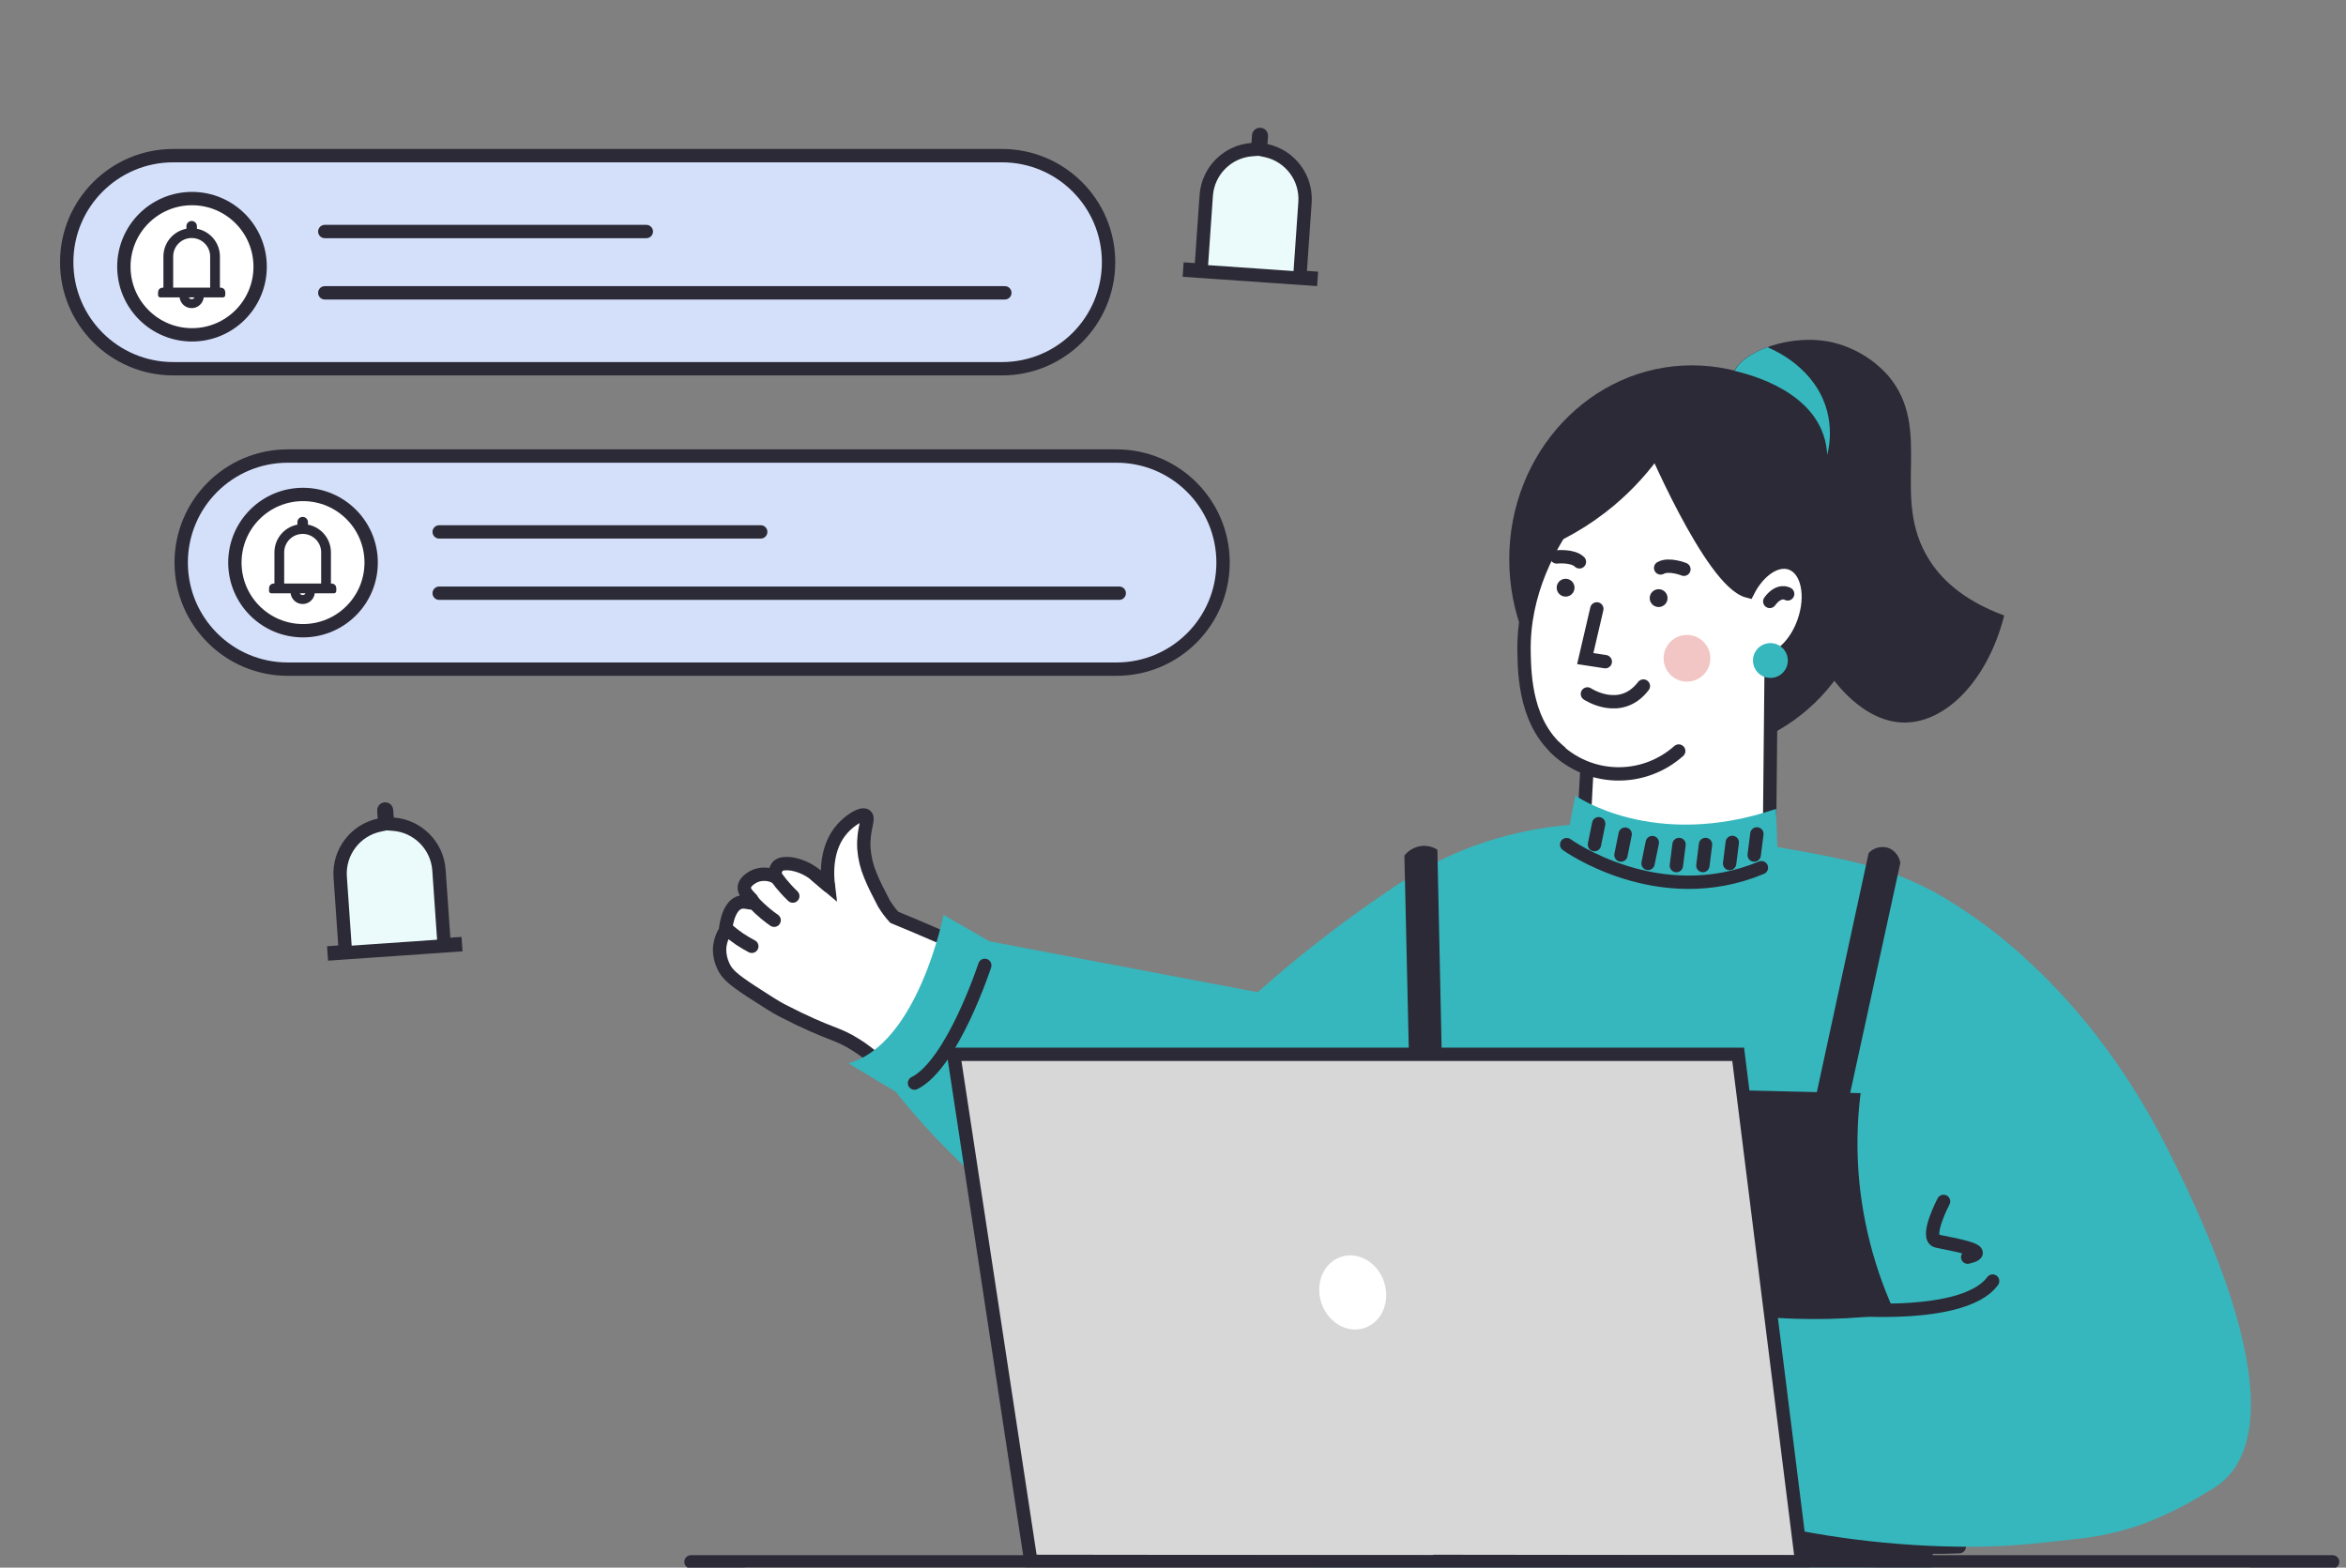
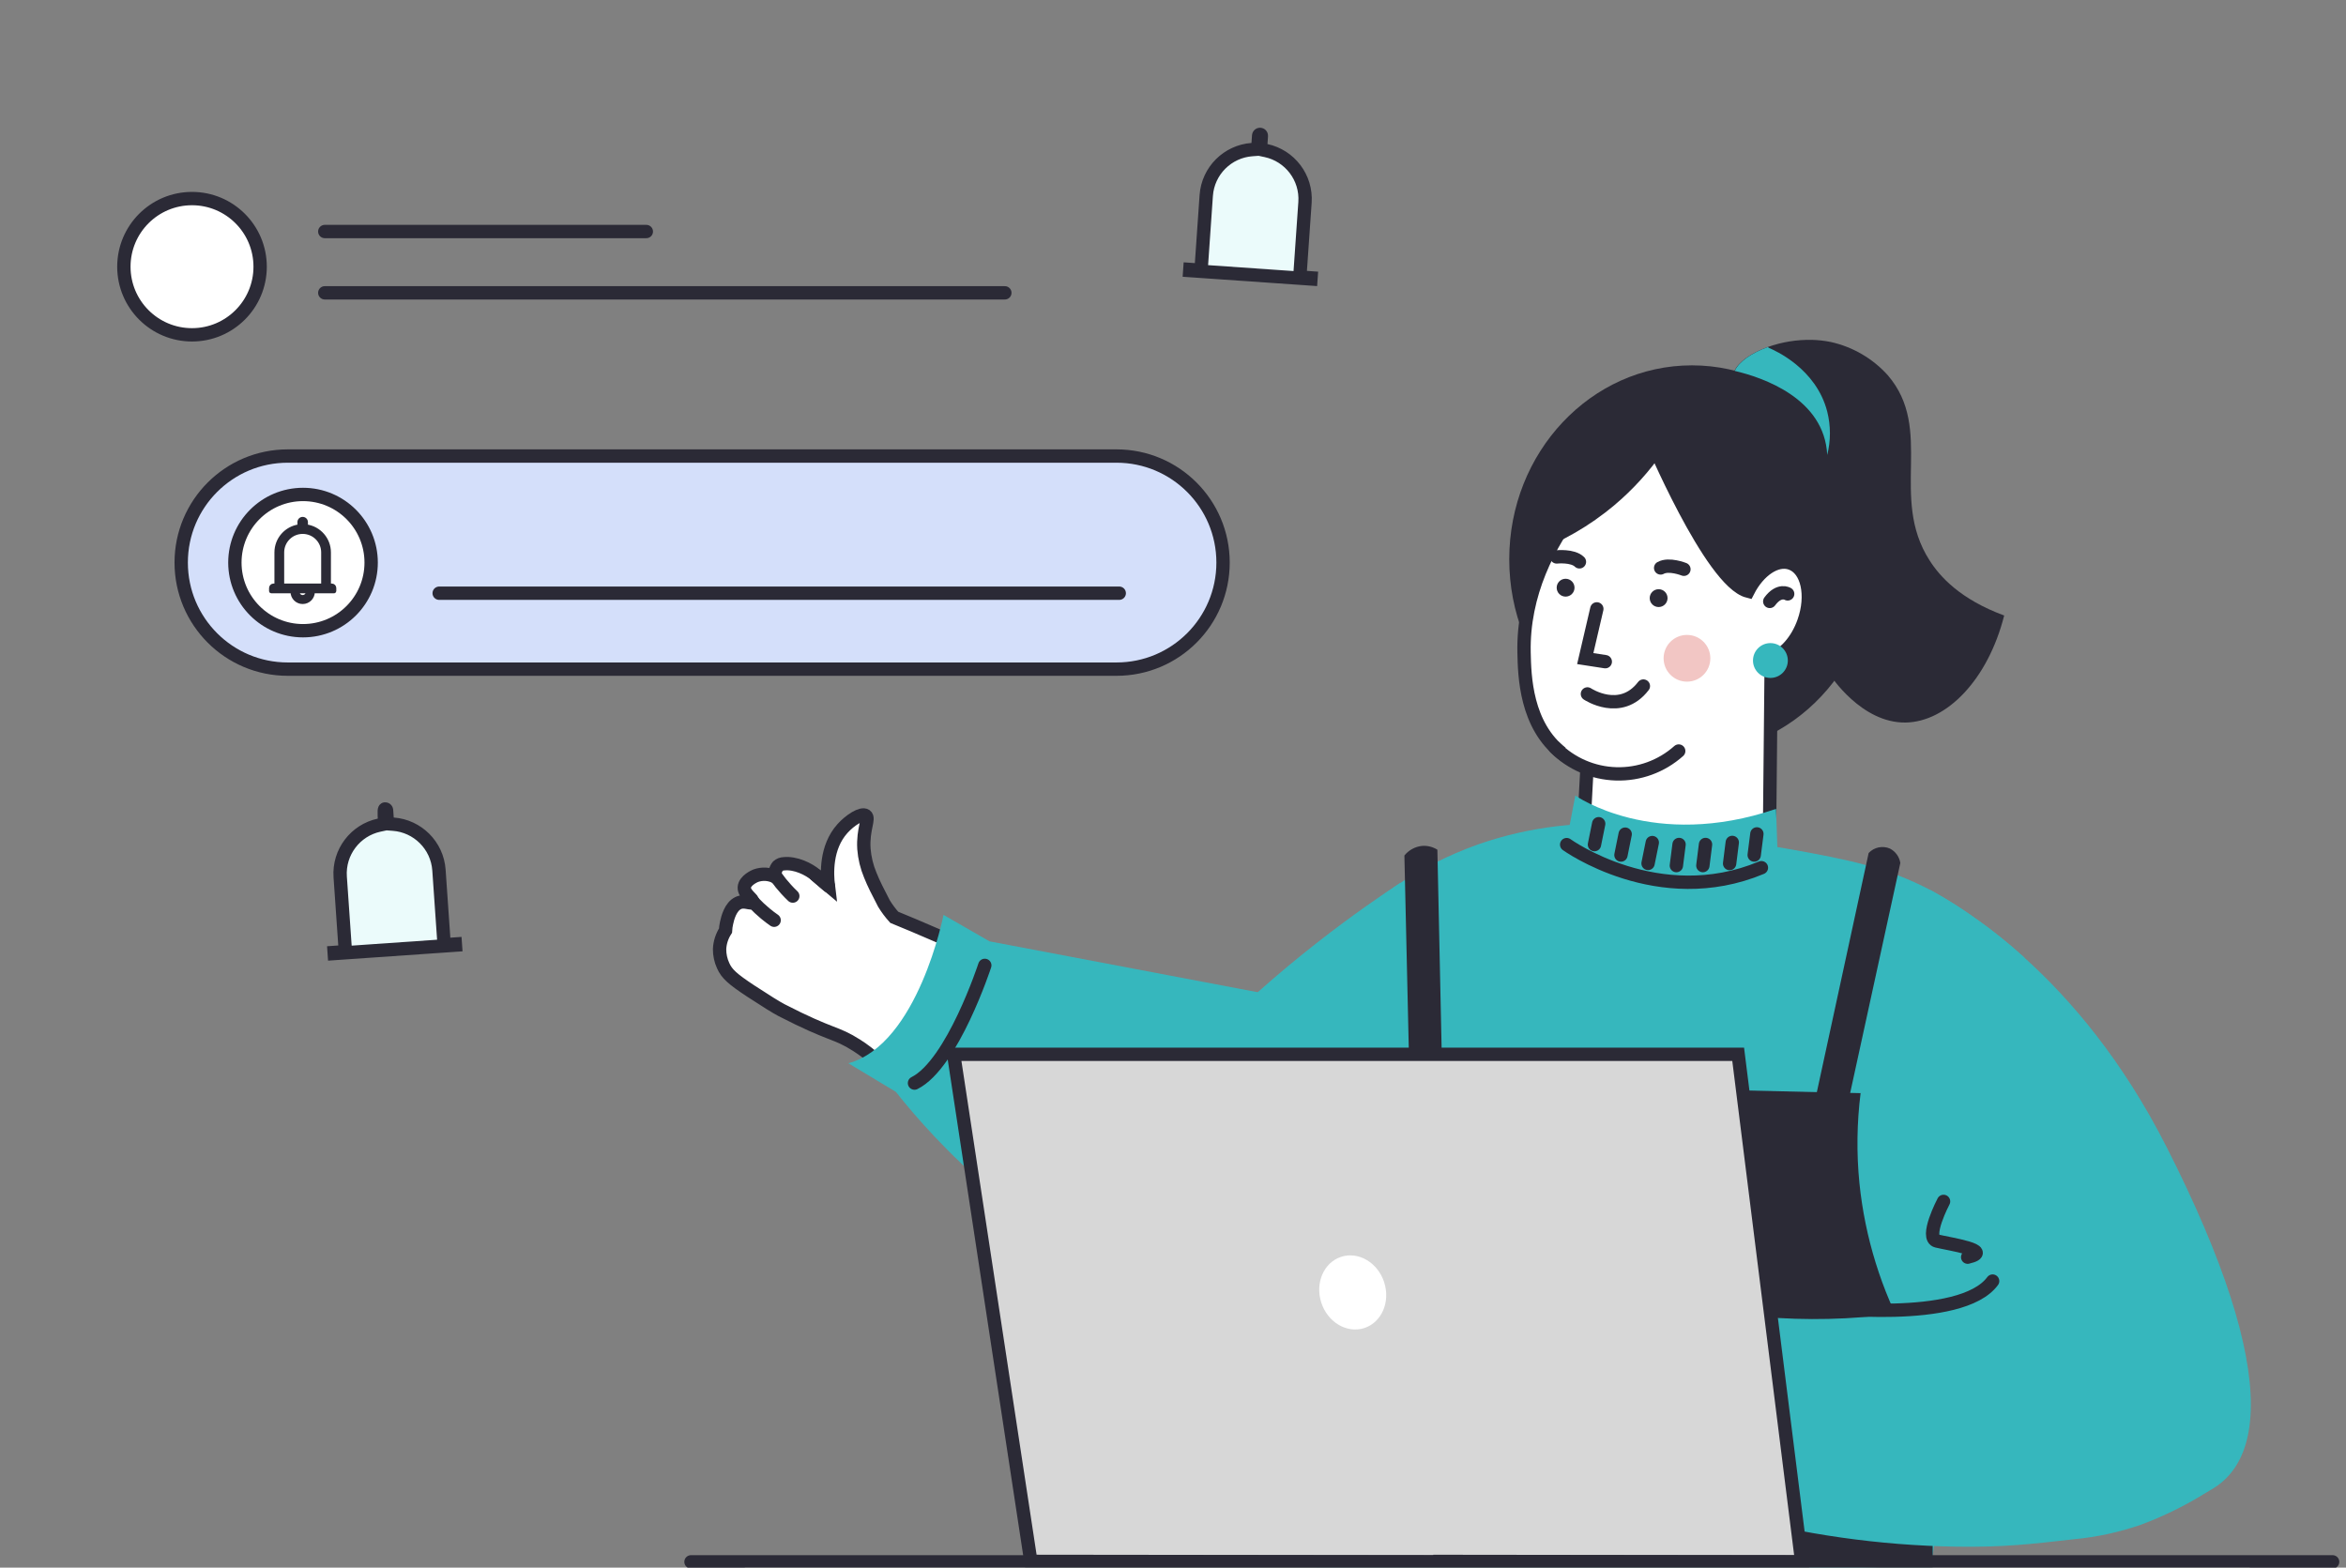
<svg xmlns="http://www.w3.org/2000/svg" width="211" height="141" viewBox="0 0 211 141" fill="none">
  <rect x="0" y="0" width="211" height="141" fill="#808080" stroke="none" />
  <g clip-path="url(#clip0_12293_151194)">
    <path d="M65.041 86.855C65.364 87.593 65.899 88.064 67.517 89.134C69 90.101 69.774 90.582 70.29 90.856C74.855 93.206 75.126 92.79 77.06 94.028C79.768 95.772 79.558 96.807 82.628 98.657C83.031 98.899 84.291 99.644 85.919 100.501C87.025 101.082 87.882 101.507 88.269 101.694C93.965 104.464 99.952 106.588 106.12 108.026C107.436 108.329 108.583 108.561 109.666 108.748C109.666 108.748 112.803 109.303 115.698 109.538C122.959 110.128 127.008 110.541 129.803 108.339C132.06 106.553 132.685 103.332 133.907 96.884C134.376 94.414 134.677 91.915 134.806 89.405L121.205 83.924L116.562 91.213C112.939 91.013 109.328 90.62 105.746 90.037C98.498 88.859 91.393 86.92 84.552 84.25C82.792 83.483 81.354 82.883 80.429 82.506C80.083 82.122 79.773 81.708 79.504 81.268C78.988 80.275 78.575 79.478 78.272 78.711C77.956 77.959 77.764 77.161 77.701 76.348C77.589 74.562 78.233 73.617 77.863 73.356C77.492 73.095 76.434 73.785 75.777 74.517C74.239 76.222 74.374 78.637 74.503 79.675C74.391 79.582 74.268 79.478 74.133 79.353L73.375 78.708C72.749 78.166 71.544 77.579 70.496 77.692C70.3 77.699 70.112 77.773 69.964 77.902C69.854 78.035 69.776 78.191 69.737 78.359C69.697 78.526 69.697 78.701 69.735 78.869C69.462 78.732 69.164 78.653 68.859 78.635C68.554 78.618 68.249 78.664 67.962 78.769C67.891 78.798 66.972 79.192 66.943 79.823C66.914 80.455 67.823 80.897 67.698 81.135C67.572 81.374 66.992 80.945 66.408 81.219C65.699 81.542 65.441 82.583 65.351 83.005C65.298 83.236 65.264 83.472 65.251 83.708C64.929 84.207 64.745 84.782 64.719 85.375C64.717 85.886 64.827 86.391 65.041 86.855Z" fill="white" stroke="#2B2A36" stroke-width="1.2" stroke-miterlimit="10" stroke-linecap="round" />
    <path d="M69.789 78.85C70.072 79.25 70.38 79.631 70.711 79.991C70.911 80.211 71.111 80.414 71.304 80.597" stroke="#2B2A36" stroke-width="1.2" stroke-miterlimit="10" stroke-linecap="round" />
    <path d="M67.766 81.165C68.101 81.522 68.459 81.858 68.836 82.17C69.107 82.396 69.374 82.596 69.626 82.77" stroke="#2B2A36" stroke-width="1.2" stroke-miterlimit="10" stroke-linecap="round" />
-     <path d="M65.367 83.57C65.735 83.894 66.123 84.194 66.528 84.469C66.88 84.703 67.244 84.918 67.618 85.114" stroke="#2B2A36" stroke-width="1.2" stroke-miterlimit="10" stroke-linecap="round" />
    <path d="M73.367 78.707L74.496 79.675" stroke="#2B2A36" stroke-width="1.2" stroke-miterlimit="10" stroke-linecap="round" />
    <path d="M84.861 82.29C84.861 82.29 82.578 93.925 76.305 95.634L80.583 98.213C80.583 98.213 90.425 111.047 98.269 111.334C106.113 111.621 118.241 94.431 118.241 94.431L114.814 89.566L88.997 84.669L84.861 82.29Z" fill="#36B7BD" />
    <path d="M152.174 67.75C161.25 67.75 168.607 59.94 168.607 50.306C168.607 40.672 161.25 32.861 152.174 32.861C143.099 32.861 135.742 40.672 135.742 50.306C135.742 59.94 143.099 67.75 152.174 67.75Z" fill="#2B2A36" />
    <path d="M137.074 58.684C137.119 60.777 137.213 65.258 140.521 67.795C141.192 68.304 141.941 68.701 142.739 68.972C142.511 73.214 142.283 77.455 142.055 81.693C144.296 83.936 147.313 85.232 150.483 85.311C153.652 85.39 156.731 84.247 159.081 82.119L159.306 59.281C160.47 58.916 161.631 57.649 162.24 55.921C163.081 53.542 162.562 51.189 161.07 50.663C159.78 50.202 158.168 51.308 157.217 53.175C153.867 52.324 148.377 39.212 148.377 39.212C146.372 40.718 136.852 48.174 137.074 58.684Z" fill="white" stroke="#2B2A36" stroke-width="1.2" stroke-miterlimit="10" stroke-linecap="round" />
    <path d="M142.773 62.415C142.773 62.415 145.746 64.401 147.806 61.706L142.773 62.415Z" fill="white" />
    <path d="M142.773 62.415C142.773 62.415 145.746 64.401 147.806 61.706" stroke="#2B2A36" stroke-width="1.2" stroke-miterlimit="10" stroke-linecap="round" />
    <path d="M149.618 40.563C148.363 42.387 146.868 44.034 145.173 45.46C142.984 47.294 140.494 48.734 137.812 49.715C137.812 49.715 141.72 38.857 145.195 38.216C145.653 38.132 147.084 37.894 148.31 38.79C148.914 39.236 149.371 39.854 149.618 40.563Z" fill="#2B2A36" />
    <path d="M143.619 54.765L142.578 59.236L144.38 59.514" fill="white" />
    <path d="M143.619 54.765L142.578 59.236L144.38 59.514" stroke="#2B2A36" stroke-width="1.2" stroke-miterlimit="10" stroke-linecap="round" />
    <path d="M151.727 61.311C152.888 61.311 153.829 60.37 153.829 59.209C153.829 58.048 152.888 57.107 151.727 57.107C150.566 57.107 149.625 58.048 149.625 59.209C149.625 60.37 150.566 61.311 151.727 61.311Z" fill="#F2C6C4" />
    <path d="M160.784 53.417C160.784 53.417 160.029 52.936 159.172 54.094L160.784 53.417Z" fill="white" />
    <path d="M160.784 53.417C160.784 53.417 160.029 52.936 159.172 54.094" stroke="#2B2A36" stroke-width="1.2" stroke-miterlimit="10" stroke-linecap="round" />
    <path d="M150.984 67.55C149.438 68.929 147.424 69.664 145.353 69.604C143.283 69.544 141.315 68.694 139.852 67.228" fill="white" />
    <path d="M150.984 67.55C149.438 68.929 147.424 69.664 145.353 69.604C143.283 69.544 141.315 68.694 139.852 67.228" stroke="#2B2A36" stroke-width="1.2" stroke-miterlimit="10" stroke-linecap="round" />
    <path d="M149.178 54.6C149.621 54.6 149.98 54.241 149.98 53.797C149.98 53.354 149.621 52.995 149.178 52.995C148.734 52.995 148.375 53.354 148.375 53.797C148.375 54.241 148.734 54.6 149.178 54.6Z" fill="#2B2A36" />
    <path d="M140.811 53.662C141.254 53.662 141.613 53.302 141.613 52.859C141.613 52.416 141.254 52.056 140.811 52.056C140.367 52.056 140.008 52.416 140.008 52.859C140.008 53.302 140.367 53.662 140.811 53.662Z" fill="#2B2A36" />
    <path d="M151.452 51.202C151.452 51.202 150.107 50.664 149.359 51.083L151.452 51.202Z" fill="white" />
    <path d="M151.452 51.202C151.452 51.202 150.107 50.664 149.359 51.083" stroke="#2B2A36" stroke-width="1.2" stroke-miterlimit="10" stroke-linecap="round" />
    <path d="M140.008 50.093C140.008 50.093 141.446 49.935 142.055 50.534L140.008 50.093Z" fill="white" />
    <path d="M140.008 50.093C140.008 50.093 141.446 49.935 142.055 50.534" stroke="#2B2A36" stroke-width="1.2" stroke-miterlimit="10" stroke-linecap="round" />
    <path d="M159.231 60.976C160.096 60.976 160.798 60.275 160.798 59.41C160.798 58.544 160.096 57.843 159.231 57.843C158.366 57.843 157.664 58.544 157.664 59.41C157.664 60.275 158.366 60.976 159.231 60.976Z" fill="#36B7BD" />
    <path d="M180.257 55.361C178.79 61.145 175.079 64.939 171.378 64.988C167.422 65.039 164.65 60.797 164.534 60.603C159.975 53.401 167.493 45.003 162.922 39.003C160.246 35.479 155.755 35.779 155.861 33.867C155.873 33.694 155.918 33.524 155.993 33.367C156.361 32.545 157.493 31.756 158.969 31.22C160.255 30.76 161.614 30.539 162.98 30.569C163.543 30.583 164.104 30.647 164.656 30.759C166.639 31.197 168.435 32.244 169.792 33.754C173.983 38.645 169.908 44.716 173.535 50.386C174.457 51.847 176.294 53.901 180.257 55.361Z" fill="#2B2A36" />
    <path d="M164.341 40.922C164.093 35.828 158.538 33.948 156.023 33.361C156.391 32.539 157.523 31.75 158.999 31.214C159.035 31.239 159.069 31.266 159.102 31.295C159.602 31.508 163.338 33.123 164.341 37.017C164.664 38.299 164.664 39.64 164.341 40.922Z" fill="#36B7BD" />
    <path d="M125.937 79.407C120.034 83.305 93.698 101.375 93.256 123.697C93.153 128.714 94.416 131.051 95.493 132.382C101.319 139.569 118.306 137.641 138.958 127.85C134.619 111.704 130.278 95.557 125.937 79.407Z" fill="#36B7BD" />
    <path d="M173.718 80.107C176.72 81.79 179.52 83.809 182.065 86.126C186.304 89.946 190.931 95.42 194.854 103.148C205.293 123.691 204.355 133.843 195.737 134.991C189.012 135.884 179.199 132.373 175.217 130.8C174.092 130.351 173.434 130.058 173.434 130.058L169.102 78.443L173.718 80.107Z" fill="#36B7BD" />
    <path d="M173.722 80.108C175.054 80.834 176.34 81.643 177.571 82.529C179.146 83.63 180.648 84.832 182.069 86.127L175.212 130.787C174.242 137.106 173.275 143.425 172.31 149.744C164.5 151.248 156.568 152.024 148.614 152.062C138.145 152.108 127.71 150.876 117.539 148.393L125.328 79.834C127.688 78.209 130.252 76.902 132.953 75.946C137.535 74.343 142.414 73.766 147.244 74.256C147.244 74.256 152.402 77.203 157.777 75.868C158.518 75.971 159.679 76.142 161.091 76.397C166.046 77.296 169.763 77.996 173.722 80.108Z" fill="#36B7BD" />
-     <path d="M148.056 116.541L144.203 132.219C144.203 132.219 161.106 139.837 176.22 139.115" stroke="#2B2A36" stroke-width="1.2" stroke-miterlimit="10" stroke-linecap="round" />
    <path d="M174.804 108.059C174.804 108.059 173.069 111.35 174.207 111.624C175.345 111.898 179.417 112.495 176.973 113.075" stroke="#2B2A36" stroke-width="1.2" stroke-miterlimit="10" stroke-linecap="round" />
    <path d="M141.685 71.554C141.685 71.554 148.687 76.532 159.739 72.754L160.103 83.525C160.103 83.525 152.849 92.497 143.4 87.587L139.125 84.94L141.685 71.554Z" fill="#36B7BD" />
    <path d="M140.906 75.968C140.906 75.968 149.156 81.919 158.422 78.044" stroke="#2B2A36" stroke-width="1.2" stroke-miterlimit="10" stroke-linecap="round" />
    <path d="M143.787 74.088L143.406 75.968" stroke="#2B2A36" stroke-width="1.2" stroke-miterlimit="10" stroke-linecap="round" />
    <path d="M146.169 75.026L145.789 76.905" stroke="#2B2A36" stroke-width="1.2" stroke-miterlimit="10" stroke-linecap="round" />
    <path d="M148.607 75.784L148.227 77.66" stroke="#2B2A36" stroke-width="1.2" stroke-miterlimit="10" stroke-linecap="round" />
    <path d="M151.015 75.955L150.773 77.854" stroke="#2B2A36" stroke-width="1.2" stroke-miterlimit="10" stroke-linecap="round" />
    <path d="M153.395 75.955L153.156 77.854" stroke="#2B2A36" stroke-width="1.2" stroke-miterlimit="10" stroke-linecap="round" />
    <path d="M155.801 75.771L155.562 77.67" stroke="#2B2A36" stroke-width="1.2" stroke-miterlimit="10" stroke-linecap="round" />
    <path d="M158.015 75.004L157.773 76.906" stroke="#2B2A36" stroke-width="1.2" stroke-miterlimit="10" stroke-linecap="round" />
    <path d="M88.572 86.83C88.572 86.83 85.671 95.708 82.25 97.417" stroke="#2B2A36" stroke-width="1.2" stroke-miterlimit="10" stroke-linecap="round" />
    <path d="M168.067 76.723L162.055 104.478H165.059C167.013 95.524 168.966 86.57 170.917 77.616C170.873 77.343 170.766 77.085 170.604 76.861C170.443 76.637 170.231 76.454 169.985 76.326C169.664 76.186 169.307 76.149 168.963 76.22C168.62 76.291 168.307 76.466 168.067 76.723Z" fill="#2B2A36" />
    <path d="M126.312 76.948L126.957 105.341L129.881 104.638L129.278 76.426C128.869 76.168 128.388 76.048 127.905 76.084C127.596 76.115 127.295 76.207 127.022 76.356C126.748 76.504 126.507 76.705 126.312 76.948Z" fill="#2B2A36" />
    <path d="M128.781 97.416L167.342 98.325C167.006 101.006 166.971 103.716 167.236 106.404C167.734 111.299 169.207 116.045 171.569 120.361L173.826 124.587V141.148L153.16 140.504L128.781 97.416Z" fill="#2B2A36" />
    <path d="M198.674 134.091C197.769 134.671 196.835 135.203 195.875 135.687C194.804 136.23 193.703 136.713 192.577 137.132C190.622 137.813 188.591 138.253 186.529 138.444C182.754 138.879 180.159 139.179 175.939 139.114C169.033 138.999 162.168 138.024 155.502 136.213C151.649 135.156 147.878 133.82 144.219 132.215L146.153 124.375L148.087 116.537C155.854 118.746 164.011 119.224 171.983 117.936C175.556 117.345 179.06 116.393 182.441 115.096C184.962 118.249 187.61 121.453 190.385 124.707C193.16 127.961 195.923 131.089 198.674 134.091Z" fill="#36B7BD" />
    <path d="M129.554 140.44L129.557 140.478L92.715 140.436L85.773 94.831H156.332L162.045 140.478L129.554 140.44Z" fill="#D7D7D7" stroke="#2B2A36" stroke-width="1.2" stroke-miterlimit="10" />
    <path d="M122.705 119.451C124.266 118.944 125.066 117.099 124.492 115.329C123.917 113.559 122.185 112.536 120.624 113.043C119.063 113.55 118.263 115.396 118.837 117.165C119.412 118.935 121.144 119.958 122.705 119.451Z" fill="white" />
    <path d="M163.703 117.543C163.703 117.543 176.354 119.113 179.217 115.225" stroke="#2B2A36" stroke-width="1.2" stroke-miterlimit="10" stroke-linecap="round" />
    <path d="M202.349 140.437H66.984V153.597H202.349V140.437Z" fill="#EFFDF1" />
    <path d="M62.148 140.479H209.797" stroke="#2B2A36" stroke-width="1.2" stroke-miterlimit="10" stroke-linecap="round" />
-     <path d="M90.122 14H15.583C10.291 14 6 18.291 6 23.583C6 28.876 10.291 33.166 15.583 33.166H90.122C95.415 33.166 99.705 28.876 99.705 23.583C99.705 18.291 95.415 14 90.122 14Z" fill="#D4DFFA" stroke="#2B2A36" stroke-width="1.2" stroke-miterlimit="10" />
    <path d="M29.211 20.824H58.13" stroke="#2B2A36" stroke-width="1.2" stroke-miterlimit="10" stroke-linecap="round" />
    <path d="M29.211 26.338H90.376" stroke="#2B2A36" stroke-width="1.2" stroke-miterlimit="10" stroke-linecap="round" />
    <path d="M100.419 41.018H25.88C20.587 41.018 16.297 45.309 16.297 50.601C16.297 55.894 20.587 60.185 25.88 60.185H100.419C105.712 60.185 110.002 55.894 110.002 50.601C110.002 45.309 105.712 41.018 100.419 41.018Z" fill="#D4DFFA" stroke="#2B2A36" stroke-width="1.2" stroke-miterlimit="10" />
-     <path d="M39.5 47.841H68.419" stroke="#2B2A36" stroke-width="1.2" stroke-miterlimit="10" stroke-linecap="round" />
    <path d="M39.5 53.355H100.665" stroke="#2B2A36" stroke-width="1.2" stroke-miterlimit="10" stroke-linecap="round" />
    <path d="M27.253 56.729C30.638 56.729 33.382 53.985 33.382 50.601C33.382 47.216 30.638 44.473 27.253 44.473C23.869 44.473 21.125 47.216 21.125 50.601C21.125 53.985 23.869 56.729 27.253 56.729Z" fill="white" stroke="#2B2A36" stroke-width="1.2" stroke-miterlimit="10" stroke-linecap="round" />
    <g clip-path="url(#clip1_12293_151194)">
      <path d="M29.842 52.615H29.635V49.686C29.635 48.47 28.737 47.465 27.567 47.298V46.963C27.567 46.773 27.413 46.619 27.223 46.619C27.032 46.619 26.878 46.773 26.878 46.963V47.298C25.709 47.465 24.811 48.47 24.811 49.686V52.615H24.604C24.451 52.615 24.328 52.738 24.328 52.891V53.166C24.328 53.204 24.359 53.235 24.397 53.235H26.258C26.258 53.768 26.691 54.2 27.223 54.2C27.755 54.2 28.188 53.768 28.188 53.235H30.049C30.087 53.235 30.118 53.204 30.118 53.166V52.891C30.118 52.738 29.994 52.615 29.842 52.615ZM27.223 53.649C26.995 53.649 26.809 53.464 26.809 53.235H27.636C27.636 53.464 27.451 53.649 27.223 53.649ZM25.431 52.615V49.686C25.431 49.207 25.617 48.757 25.956 48.418C26.294 48.08 26.744 47.894 27.223 47.894C27.702 47.894 28.152 48.08 28.49 48.418C28.829 48.757 29.015 49.207 29.015 49.686V52.615H25.431Z" fill="#2B2A36" stroke="#2B2A36" stroke-width="0.257" />
    </g>
    <path d="M17.269 30.116C20.653 30.116 23.397 27.373 23.397 23.988C23.397 20.604 20.653 17.86 17.269 17.86C13.884 17.86 11.141 20.604 11.141 23.988C11.141 27.373 13.884 30.116 17.269 30.116Z" fill="white" stroke="#2B2A36" stroke-width="1.2" stroke-miterlimit="10" stroke-linecap="round" />
    <g clip-path="url(#clip2_12293_151194)">
      <path d="M19.858 26.001H19.651V23.072C19.651 21.856 18.752 20.851 17.583 20.684V20.349C17.583 20.159 17.429 20.004 17.238 20.004C17.048 20.004 16.894 20.159 16.894 20.349V20.684C15.725 20.851 14.826 21.856 14.826 23.072V26.001H14.619C14.467 26.001 14.344 26.124 14.344 26.276V26.552C14.344 26.59 14.375 26.621 14.413 26.621H16.274C16.274 27.153 16.706 27.586 17.238 27.586C17.771 27.586 18.203 27.153 18.203 26.621H20.064C20.102 26.621 20.133 26.59 20.133 26.552V26.276C20.133 26.124 20.01 26.001 19.858 26.001ZM17.238 27.035C17.01 27.035 16.825 26.849 16.825 26.621H17.652C17.652 26.849 17.467 27.035 17.238 27.035ZM15.447 26.001V23.072C15.447 22.593 15.633 22.143 15.971 21.804C16.31 21.466 16.759 21.279 17.238 21.279C17.718 21.279 18.167 21.466 18.506 21.804C18.844 22.143 19.03 22.593 19.03 23.072V26.001H15.447Z" fill="#2B2A36" stroke="#2B2A36" stroke-width="0.257" />
    </g>
    <path d="M113.334 12.087C113.401 12.092 113.452 12.15 113.447 12.218L113.362 13.435L113.871 13.544C116.001 14.001 117.527 15.967 117.372 18.205L116.905 24.922L117.913 24.992L117.906 25.091L107.008 24.335L107.015 24.235L108.023 24.305L108.49 17.588C108.645 15.351 110.428 13.614 112.6 13.456L113.12 13.418L113.204 12.201C113.209 12.134 113.266 12.083 113.334 12.087Z" fill="#EBFBFB" stroke="#2B2A36" stroke-width="1.2" />
-     <path d="M34.635 72.761C34.703 72.756 34.761 72.807 34.766 72.874L34.85 74.092L35.369 74.13C37.541 74.288 39.325 76.025 39.48 78.262L39.946 84.979L40.953 84.909L40.96 85.009L30.063 85.765L30.056 85.666L31.064 85.596L30.598 78.879C30.443 76.641 31.968 74.675 34.098 74.218L34.608 74.109L34.523 72.891C34.518 72.824 34.568 72.766 34.635 72.761Z" fill="#EBFBFB" stroke="#2B2A36" stroke-width="1.2" />
+     <path d="M34.635 72.761C34.703 72.756 34.761 72.807 34.766 72.874L34.85 74.092L35.369 74.13C37.541 74.288 39.325 76.025 39.48 78.262L39.946 84.979L40.953 84.909L40.96 85.009L30.063 85.765L30.056 85.666L31.064 85.596L30.598 78.879C30.443 76.641 31.968 74.675 34.098 74.218L34.608 74.109C34.518 72.824 34.568 72.766 34.635 72.761Z" fill="#EBFBFB" stroke="#2B2A36" stroke-width="1.2" />
  </g>
  <defs>
    <clipPath id="clip0_12293_151194">
      <rect width="211" height="141" fill="white" />
    </clipPath>
    <clipPath id="clip1_12293_151194">
      <rect width="7.719" height="9.006" fill="white" transform="translate(22.703 46.165)" />
    </clipPath>
    <clipPath id="clip2_12293_151194">
-       <rect width="7.719" height="9.006" fill="white" transform="translate(12.742 19.551)" />
-     </clipPath>
+       </clipPath>
  </defs>
</svg>